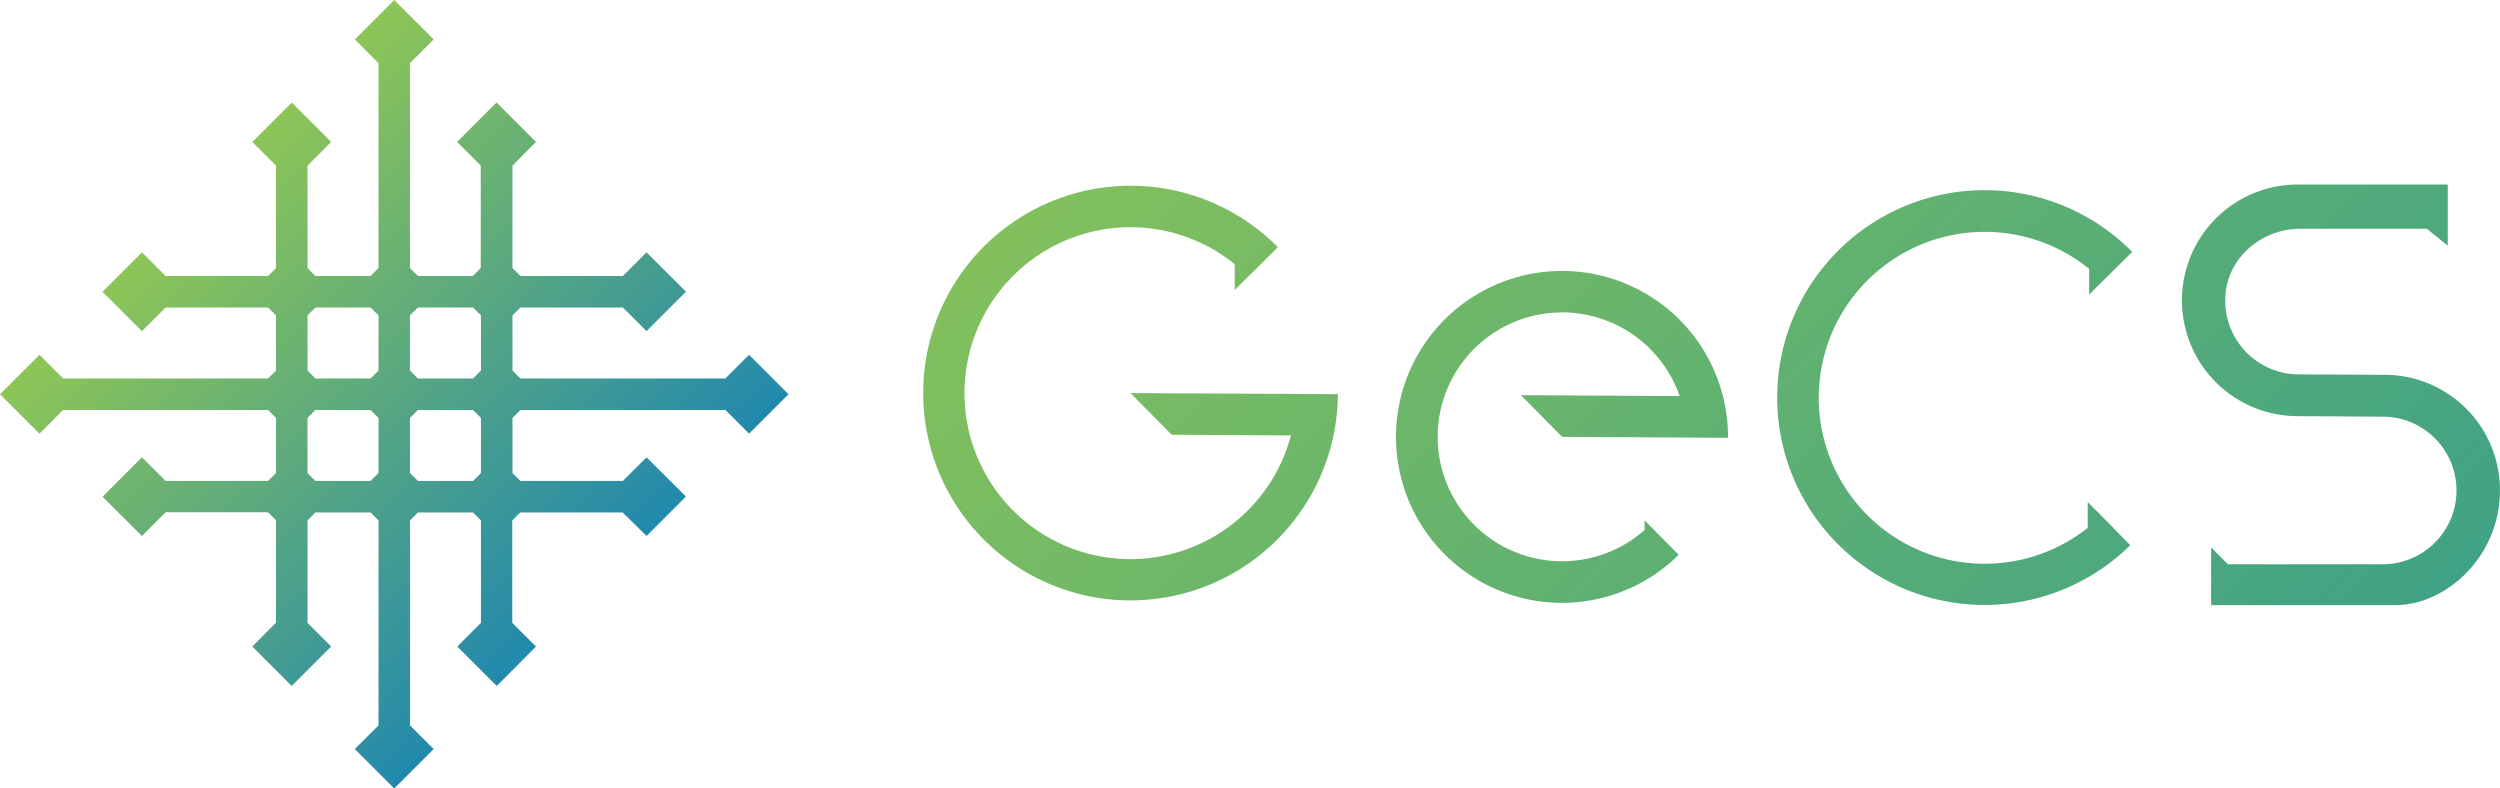
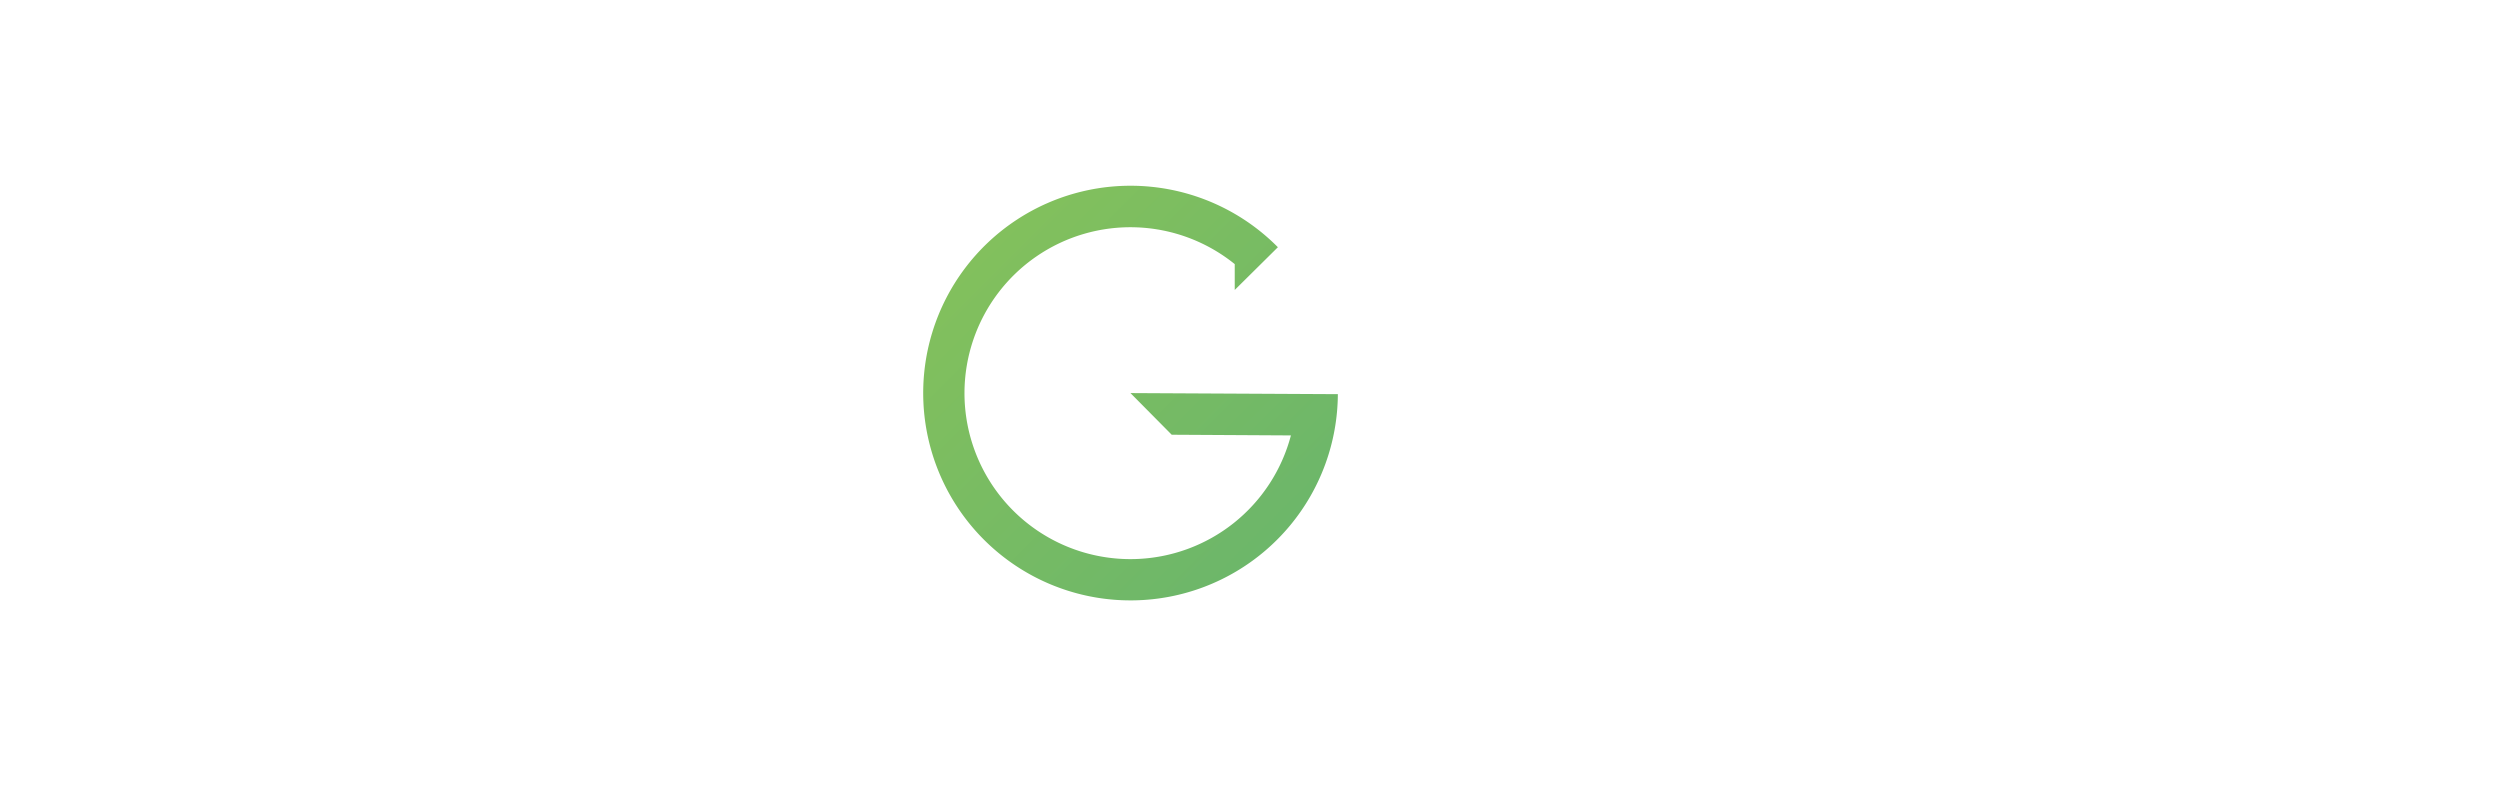
<svg xmlns="http://www.w3.org/2000/svg" xmlns:xlink="http://www.w3.org/1999/xlink" viewBox="0 0 368.5 116.22">
  <defs>
    <style>.cls-1 {
      fill: url(#a);
      }

      .cls-2 {
      fill: url(#e);
      }

      .cls-3 {
      fill: url(#d);
      }

      .cls-4 {
      fill: url(#c);
      }

      .cls-5 {
      fill: url(#b);
      }</style>
    <linearGradient id="a" x1="91.46" x2="406.61" y1="-17.24" y2="297.92" gradientUnits="userSpaceOnUse">
      <stop stop-color="#8dc556" offset=".1" />
      <stop stop-color="#0086ac" offset="1" />
    </linearGradient>
    <linearGradient id="e" x1="154.06" x2="469.21" y1="-79.84" y2="235.31" xlink:href="#a" />
    <linearGradient id="d" x1="120.04" x2="435.19" y1="-45.82" y2="269.33" xlink:href="#a" />
    <linearGradient id="c" x1="179.67" x2="494.82" y1="-105.45" y2="209.7" xlink:href="#a" />
    <linearGradient id="b" x1="29.06" x2="87.17" y1="29.06" y2="87.17" gradientUnits="userSpaceOnUse">
      <stop stop-color="#8dc556" offset="0" />
      <stop stop-color="#2289ad" offset="1" />
    </linearGradient>
  </defs>
  <g data-name="layer 2">
    <g data-name="layer 1">
      <path class="cls-1" d="M166.63,57.94l6.08,6.14,17.57.1A24.46,24.46,0,1,1,182,38.93l0,3.81,6.36-6.3A30.56,30.56,0,1,0,197.2,58.1Z" />
-       <path class="cls-2" d="m309.73 76-2-2v3.81a24.46 24.46 0 1 1 0.21-38.18v3.8l2-2 4.35-4.3a30.57 30.57 0 1 0-0.29 43.23l-4.27-4.36z" />
-       <path class="cls-3" d="M230.38,39.94a24.46,24.46,0,1,0,17.06,41.84l-4.3-4.35-.73-.74v1.43a18.34,18.34,0,1,1,5.17-19.74l-23.4-.13,6.08,6.14,24.45.14A24.46,24.46,0,0,0,230.38,39.94Z" />
-       <path class="cls-4" d="m351.82 55.25-13.11-0.07a10.86 10.86 0 0 1-10.71-10.93c0-6 5.18-10.56 11.14-10.53h18.57l3.09 2.48v-9h-21.9a17.07 17.07 0 0 0-0.42 34.14l13.11 0.08a10.88 10.88 0 0 1-0.12 21.75h-23.08l-2.47-2.48v8.51h27.08c7.75 0 15.44-7.34 15.49-16.77a17 17 0 0 0-16.67-17.18z" />
-       <path class="cls-5" d="M75.54,69.73V61.6l1.17-1.17h30.21l3.49,3.49,5.81-5.81-5.81-5.81-3.49,3.49H76.71l-1.17-1.17V46.49l1.17-1.16h15.1l3.49,3.48L101.11,43,95.3,37.19l-3.49,3.49H76.71l-1.17-1.17V24.41L79,20.92l-5.81-5.81-5.81,5.81,3.48,3.49v15.1l-1.16,1.17H61.6l-1.17-1.17V9.3l3.49-3.49L58.11,0,52.3,5.81,55.79,9.3V39.51l-1.17,1.17H46.49l-1.16-1.17V24.41l3.48-3.49L43,15.11l-5.81,5.81,3.49,3.49v15.1l-1.17,1.17H24.41l-3.49-3.49L15.11,43l5.81,5.81,3.49-3.48h15.1l1.17,1.16v8.13l-1.17,1.17H9.3L5.81,52.3,0,58.11l5.81,5.81L9.3,60.43H39.51l1.17,1.17v8.13l-1.17,1.16H24.41l-3.49-3.48-5.81,5.81L20.92,79l3.49-3.49h15.1l1.17,1.17v15.1L37.19,95.3,43,101.11l5.81-5.81-3.48-3.49V76.71l1.16-1.17h8.13l1.17,1.17v30.21l-3.49,3.49,5.81,5.81,5.81-5.81-3.49-3.49V76.71l1.17-1.17h8.13l1.16,1.17v15.1L67.41,95.3l5.81,5.81L79,95.3l-3.49-3.49V76.71l1.17-1.17h15.1L95.3,79l5.81-5.81L95.3,67.41l-3.49,3.48H76.71Zm-30.21,0V61.6l1.16-1.17h8.13l1.17,1.17v8.13l-1.17,1.16H46.49Zm1.16-24.4h8.13l1.17,1.16v8.13l-1.17,1.17H46.49l-1.16-1.17V46.49Zm24.4,1.16v8.13l-1.16,1.17H61.6l-1.17-1.17V46.49l1.17-1.16h8.13ZM60.43,69.73V61.6l1.17-1.17h8.13l1.16,1.17v8.13l-1.16,1.16H61.6Z" />
    </g>
  </g>
</svg>